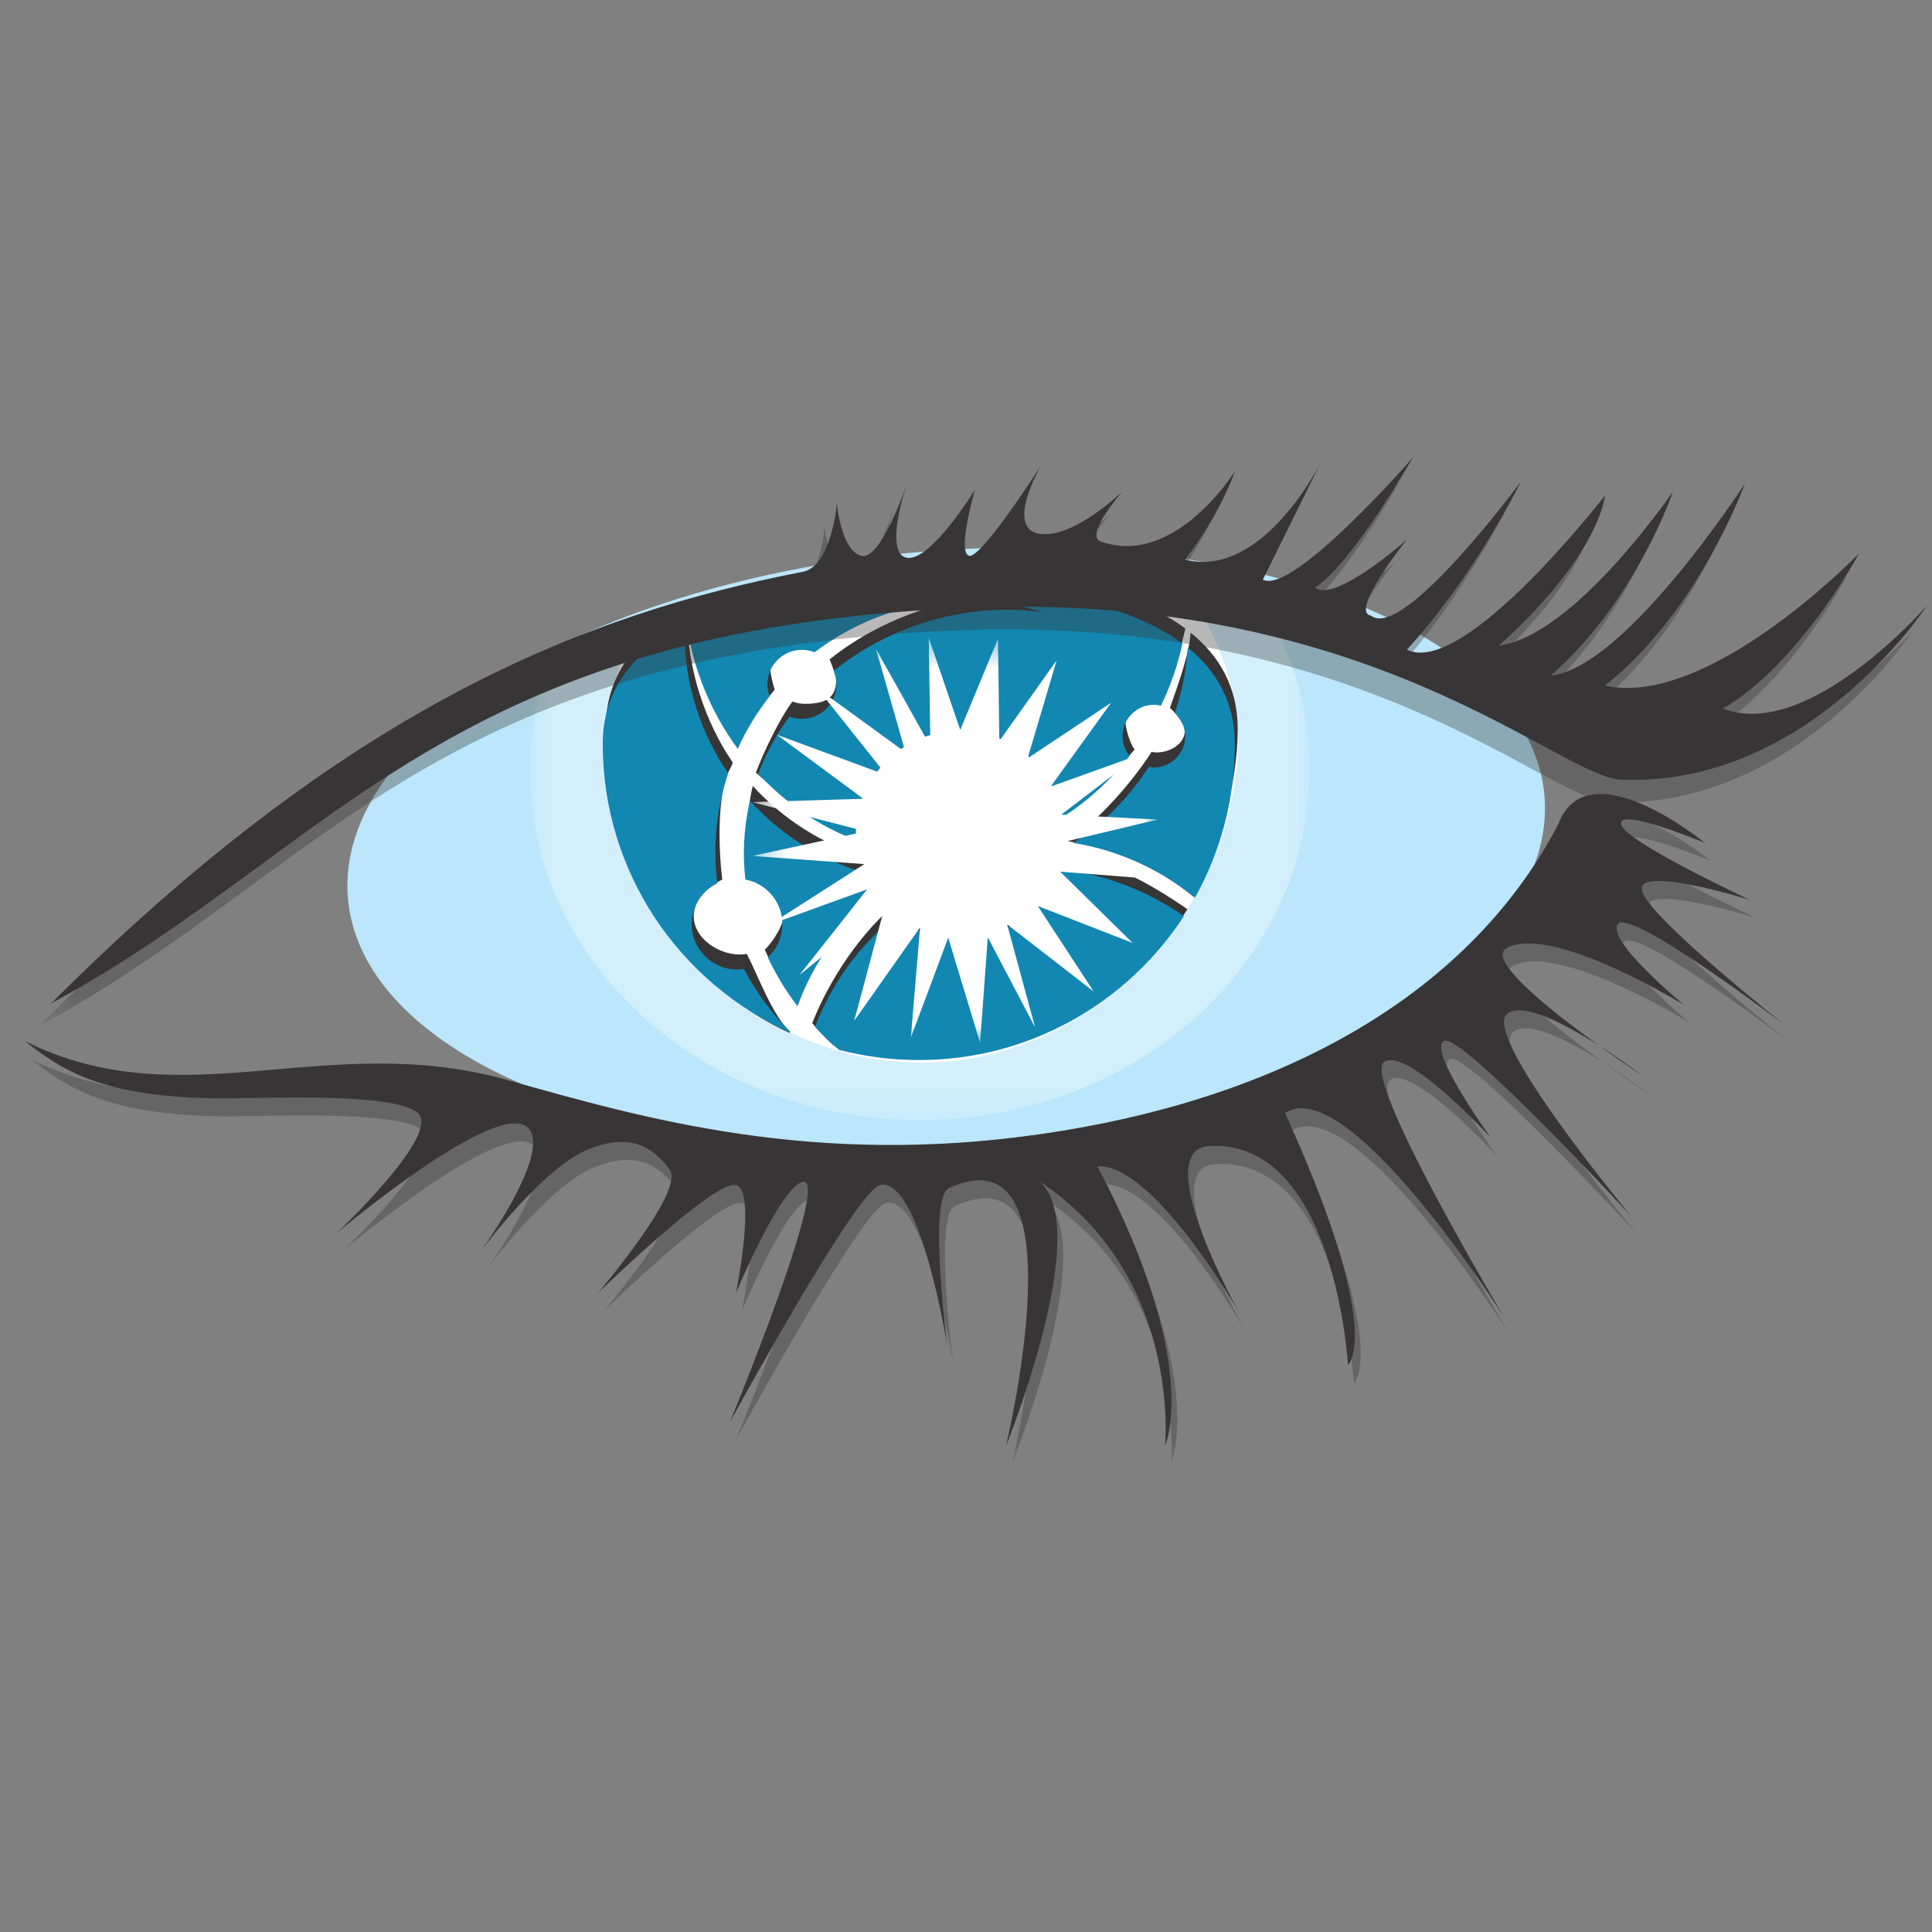
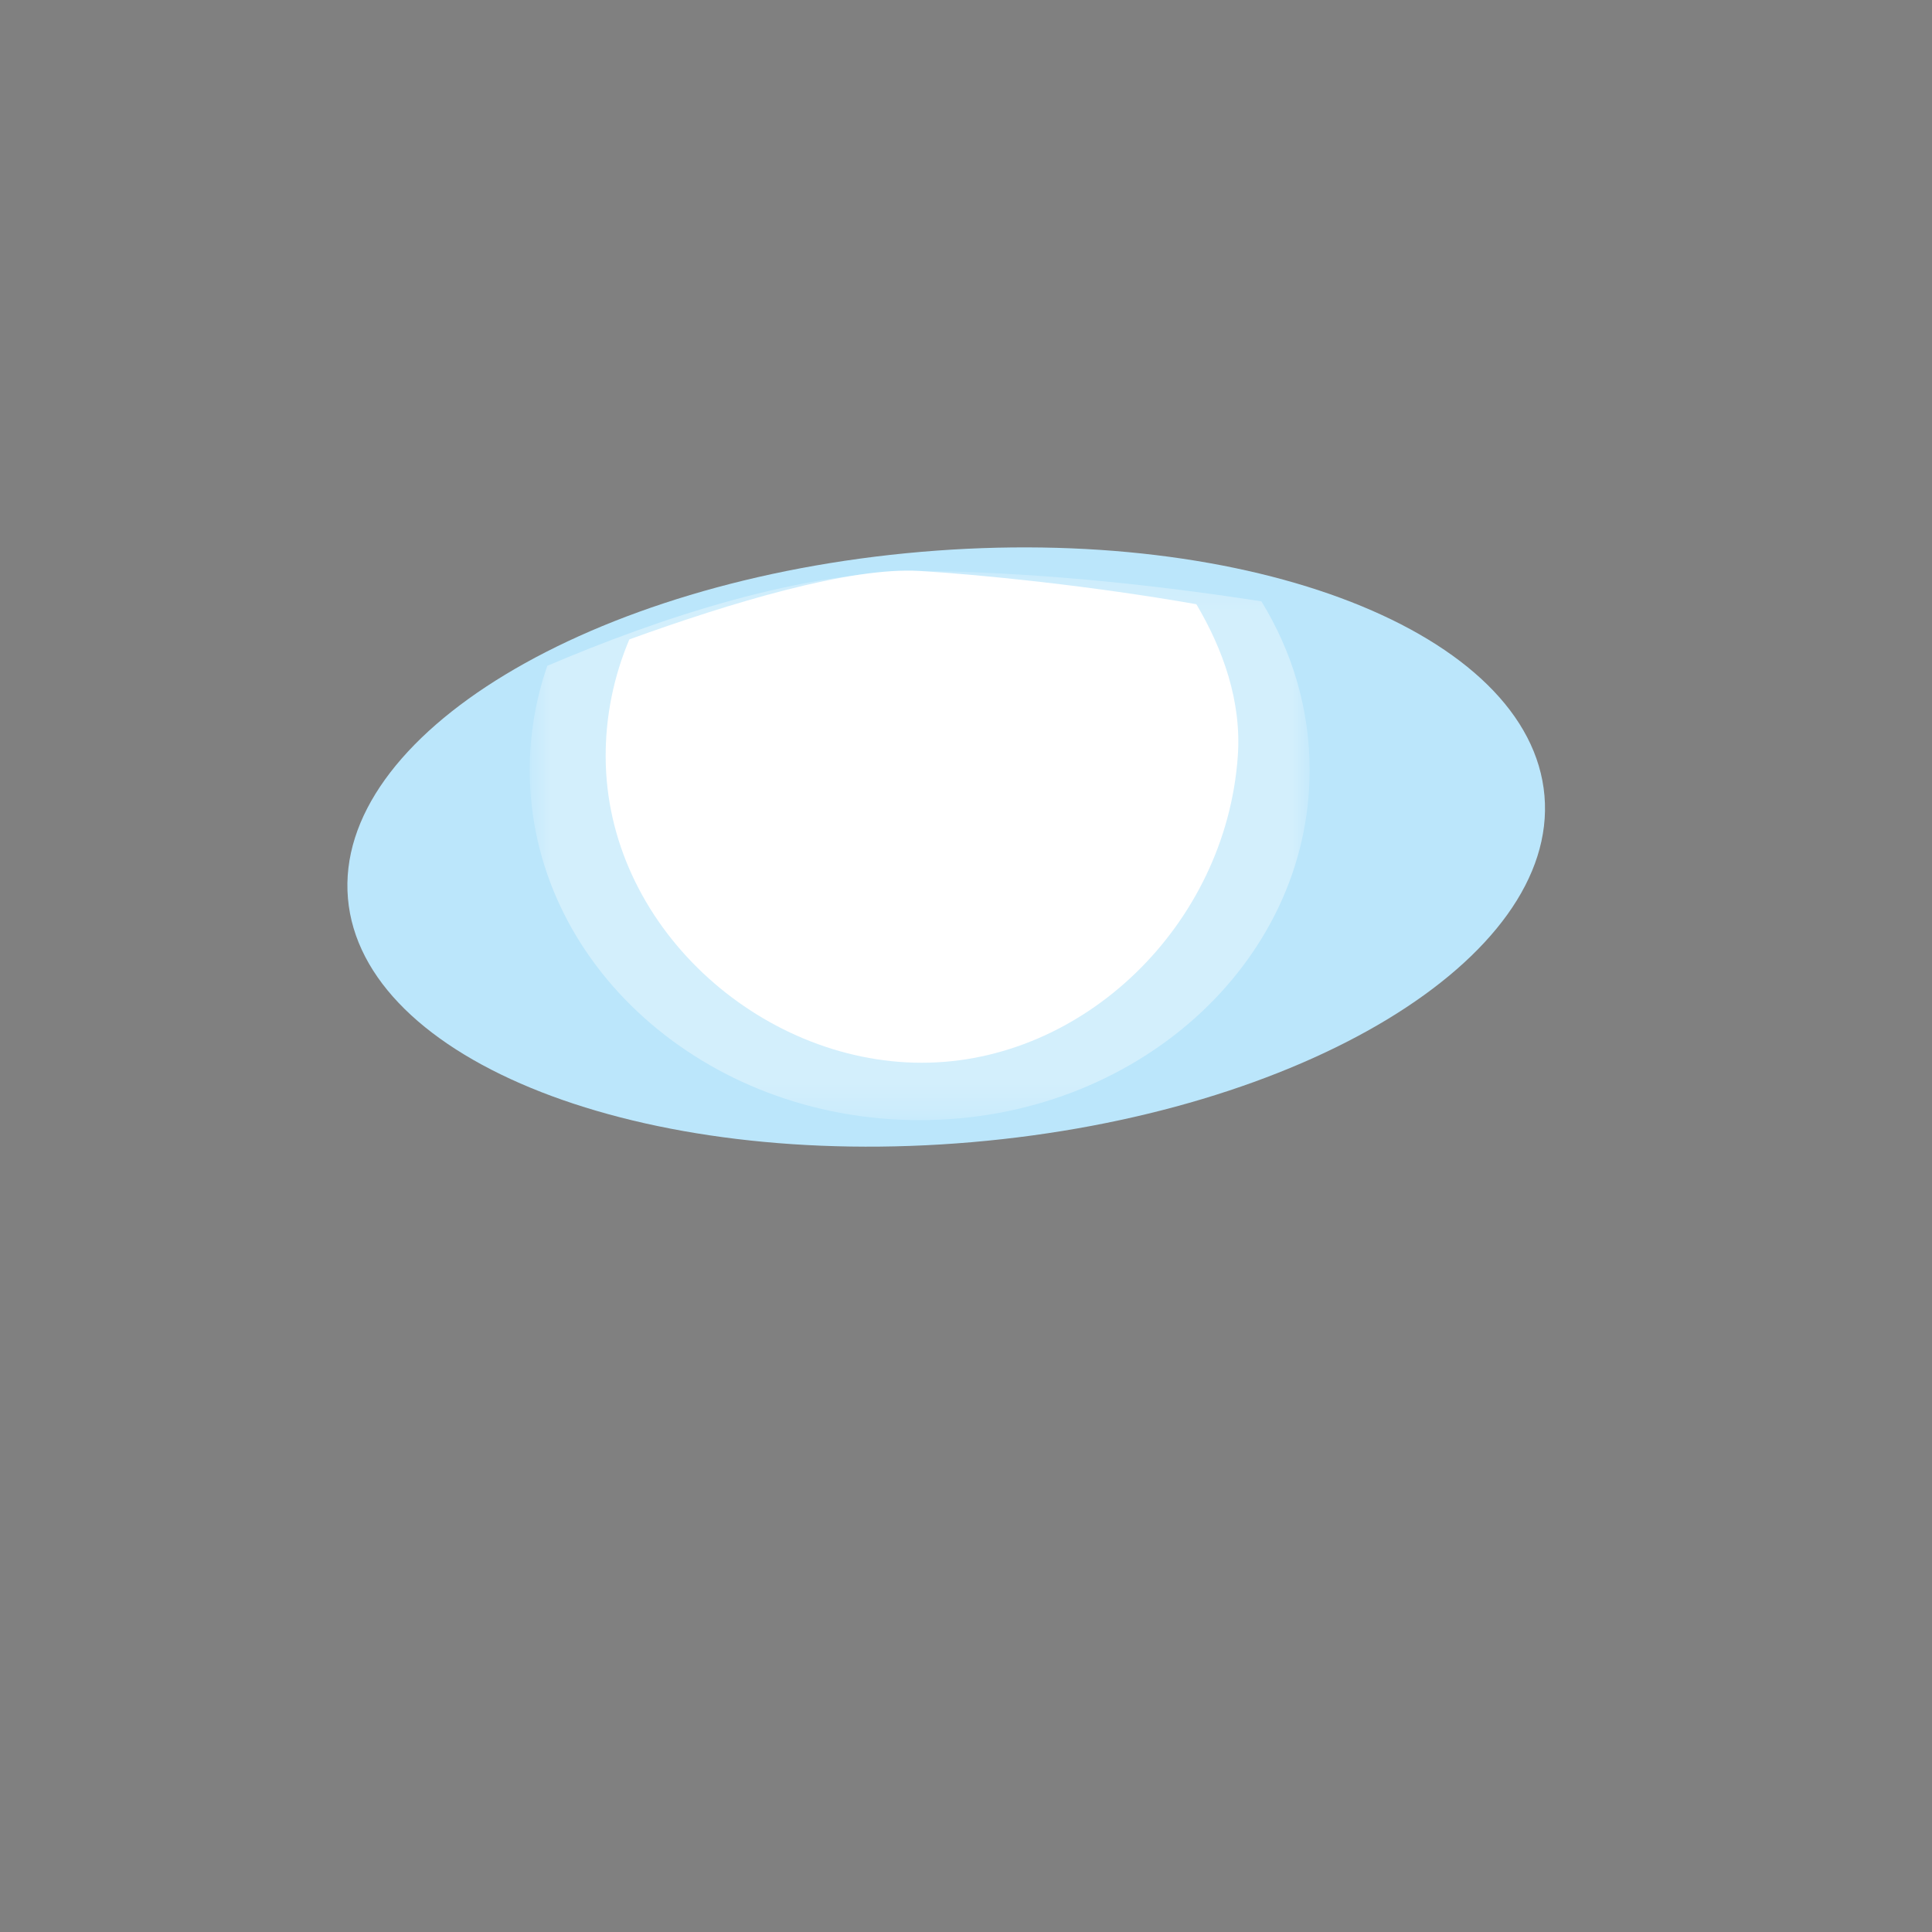
<svg xmlns="http://www.w3.org/2000/svg" width="65" height="65" viewBox="0 0 65 65" fill="none">
  <rect x="0" y="0" width="65" height="65" fill="#808080" stroke="none" />
  <g clip-path="url(#clip0_6950_13237)">
    <mask id="mask0_6950_13237" style="mask-type:luminance" maskUnits="userSpaceOnUse" x="-11" y="-4" width="183" height="236">
      <path d="M-10.711 -3.4H171.172V231.978H-10.711V-3.4Z" fill="white" />
    </mask>
    <g mask="url(#mask0_6950_13237)">
      <path d="M51.962 26.771C52.432 32.255 43.802 37.474 32.686 38.428C21.569 39.381 12.179 35.708 11.706 30.224C11.233 24.741 19.866 19.521 30.982 18.567C42.099 17.613 51.488 21.286 51.962 26.771Z" fill="#BBE6FB" />
    </g>
    <mask id="mask1_6950_13237" style="mask-type:luminance" maskUnits="userSpaceOnUse" x="-11" y="-4" width="183" height="236">
      <path d="M-10.711 -3.4H171.172V231.978H-10.711V-3.4Z" fill="white" />
    </mask>
    <g mask="url(#mask1_6950_13237)">
      <mask id="mask2_6950_13237" style="mask-type:luminance" maskUnits="userSpaceOnUse" x="17" y="19" width="28" height="19">
        <path d="M17.822 19.208H44.065V37.686H17.822V19.208Z" fill="white" />
      </mask>
      <g mask="url(#mask2_6950_13237)">
        <g opacity="0.35">
          <path d="M31.308 19.21C27.067 19.141 22.105 20.825 18.413 22.401C18.022 23.529 17.822 24.714 17.822 25.907C17.822 32.412 23.696 37.686 30.942 37.686C38.188 37.686 44.062 32.412 44.062 25.907C44.062 23.849 43.472 21.915 42.438 20.231C39.484 19.772 35.424 19.28 31.308 19.21" fill="white" />
        </g>
      </g>
    </g>
    <mask id="mask3_6950_13237" style="mask-type:luminance" maskUnits="userSpaceOnUse" x="-11" y="-4" width="183" height="236">
      <path d="M-10.711 -3.4H171.172V231.978H-10.711V-3.4Z" fill="white" />
    </mask>
    <g mask="url(#mask3_6950_13237)">
      <path d="M30.942 19.209C28.594 19.065 24.548 20.29 21.174 21.512C20.648 22.753 20.376 24.087 20.377 25.435C20.377 31.135 25.545 35.755 31.011 35.755C36.442 35.755 41.246 31.127 41.645 25.435C41.775 23.581 41.14 21.835 40.251 20.329C36.753 19.713 33.041 19.336 30.942 19.209Z" fill="white" />
    </g>
    <mask id="mask4_6950_13237" style="mask-type:luminance" maskUnits="userSpaceOnUse" x="-11" y="-4" width="183" height="236">
-       <path d="M-10.711 -3.4H171.172V231.978H-10.711V-3.4Z" fill="white" />
-     </mask>
+       </mask>
    <g mask="url(#mask4_6950_13237)">
      <path d="M24.918 24.687C25.206 24.049 25.642 23.737 26.065 23.202C26.018 23.075 25.915 22.661 25.915 22.518C25.915 22.21 26.038 21.915 26.255 21.697C26.473 21.48 26.768 21.357 27.076 21.357C27.222 21.357 27.367 21.385 27.504 21.44C29.425 19.975 31.954 19.337 34.497 19.905C34.727 19.958 34.955 20.02 35.18 20.09C32.668 19.742 29.837 20.632 27.91 22.186C27.969 22.325 28.132 22.722 28.132 22.882C28.132 23.523 27.717 23.679 27.076 23.679C26.934 23.679 26.793 23.653 26.66 23.602C26.225 24.186 25.692 25.296 25.431 25.995C26.496 26.948 27.459 27.293 28.713 27.762C28.71 27.702 28.756 27.646 28.756 27.586C28.756 25.653 30.457 24.082 32.39 24.082C34.123 24.082 35.557 25.342 35.837 26.994C36.701 26.444 37.537 26.023 38.173 25.211C38.025 25.033 37.864 24.517 37.864 24.264C37.864 23.682 38.336 23.211 38.918 23.211C39 23.211 39.079 23.223 39.156 23.24C39.48 22.576 39.721 21.872 39.88 21.145C36.857 18.907 31.009 19.213 31.009 19.213C31.009 19.213 26.356 18.97 23.206 20.506C23.416 22.021 24.022 23.469 24.916 24.69M39.361 23.815C39.531 23.965 39.674 24.143 39.782 24.341C40.065 24.847 39.498 25.315 38.916 25.315C38.858 25.314 38.801 25.308 38.743 25.297C38.088 26.321 36.941 27.635 35.921 28.299C37.484 28.555 38.959 29.181 40.132 30.149C40.986 28.618 41.642 26.404 41.642 24.53C41.642 23.103 41.011 22.053 40.058 21.285C40.008 22.05 39.6 23.121 39.361 23.818M26.672 33.511C27.192 32.073 28.474 30.958 29.686 29.977C29.509 29.734 29.243 29.133 29.132 28.848C27.654 28.398 26.345 27.557 25.328 26.443L25.303 26.539C25.118 27.376 25.074 28.238 25.173 29.09C25.522 29.155 25.838 29.341 26.065 29.615C26.292 29.888 26.416 30.233 26.416 30.588C26.416 31.034 26.029 31.672 25.728 31.951C26.055 32.657 26.278 32.998 26.669 33.511M26.58 34.719C25.956 34.1 25.529 32.868 25.125 32.094C25.049 32.107 24.971 32.113 24.894 32.114C24.051 32.114 23.168 31.407 23.368 30.588C23.478 30.135 23.791 29.839 24.3 29.592C24.181 28.653 24.152 27.305 24.37 26.329C24.43 26.05 24.565 25.919 24.653 25.654C23.723 24.293 23.122 22.504 23.122 20.735C23.122 20.67 23.125 20.606 23.127 20.541C21.555 21.33 20.377 22.571 20.377 24.526C20.377 28.85 22.867 33.091 26.572 34.753L26.58 34.718M35.69 28.745C35.215 30.106 33.917 31.084 32.391 31.084C31.608 31.085 30.847 30.821 30.232 30.335C29.005 31.291 27.893 32.969 27.327 34.424C27.581 34.698 27.758 34.922 28.042 35.167C28.9 35.391 30.082 35.167 31.011 35.167C34.746 35.167 38.055 33.505 39.952 30.591C38.691 29.717 37.203 28.886 35.69 28.748" fill="#373535" />
    </g>
    <mask id="mask5_6950_13237" style="mask-type:luminance" maskUnits="userSpaceOnUse" x="-11" y="-4" width="183" height="236">
-       <path d="M-10.711 -3.4H171.172V231.978H-10.711V-3.4Z" fill="white" />
-     </mask>
+       </mask>
    <g mask="url(#mask5_6950_13237)">
      <path d="M24.821 25.192C25.105 24.563 25.464 23.971 25.892 23.43C25.827 23.254 25.805 23.065 25.828 22.88C25.852 22.694 25.92 22.516 26.026 22.362C26.133 22.209 26.275 22.083 26.441 21.996C26.607 21.909 26.791 21.863 26.979 21.863C27.125 21.863 27.27 21.891 27.407 21.945C29.328 20.481 31.857 19.843 34.4 20.411C34.63 20.463 34.858 20.525 35.083 20.596C32.571 20.248 29.975 21.018 28.049 22.572C28.108 22.711 28.14 22.863 28.14 23.023C28.14 23.331 28.017 23.626 27.8 23.844C27.582 24.061 27.287 24.184 26.979 24.184C26.837 24.184 26.696 24.158 26.563 24.107C26.128 24.691 25.773 25.336 25.511 26.032C26.426 27.018 27.549 27.798 28.802 28.267C28.8 28.207 28.794 28.148 28.794 28.087C28.794 26.154 30.36 24.587 32.293 24.587C34.025 24.587 35.459 25.847 35.739 27.499C36.604 26.949 37.371 26.243 38.008 25.428C37.853 25.242 37.768 25.008 37.767 24.766C37.767 24.184 38.239 23.713 38.821 23.713C38.903 23.713 38.982 23.724 39.059 23.742C39.383 23.078 39.624 22.373 39.783 21.647C36.76 19.409 30.912 19.715 30.912 19.715C30.912 19.715 26.259 19.472 23.109 21.008C23.319 22.523 23.925 23.971 24.819 25.192M39.523 23.988C39.737 24.18 39.874 24.456 39.874 24.766C39.874 25.348 39.402 25.82 38.82 25.82C38.762 25.819 38.704 25.813 38.647 25.802C37.991 26.826 37.124 27.699 36.103 28.36C37.61 28.597 39.026 29.233 40.203 30.203C41.057 28.673 41.545 26.909 41.545 25.032C41.545 23.605 40.914 22.555 39.962 21.786C39.914 22.536 39.766 23.276 39.523 23.988ZM26.831 33.854C27.352 32.416 28.258 31.124 29.47 30.144C29.291 29.899 29.145 29.633 29.035 29.35C27.575 28.905 26.261 28.074 25.234 26.945L25.209 27.041C25.023 27.878 24.979 28.741 25.078 29.592C25.786 29.724 26.322 30.344 26.322 31.091C26.322 31.301 26.279 31.509 26.194 31.702C26.11 31.895 25.986 32.068 25.831 32.21C26.106 32.791 26.441 33.342 26.831 33.854M26.575 34.699C25.951 34.081 25.432 33.371 25.029 32.597C24.952 32.61 24.875 32.616 24.797 32.617C23.954 32.617 23.271 31.933 23.271 31.091C23.271 30.805 23.352 30.524 23.504 30.281C23.656 30.039 23.874 29.844 24.132 29.719C24.013 28.756 24.061 27.779 24.274 26.832C24.333 26.553 24.412 26.281 24.5 26.015C23.569 24.654 23.025 23.009 23.025 21.237C23.025 21.172 23.028 21.108 23.029 21.045C21.458 21.832 20.279 23.075 20.279 25.029C20.279 29.353 22.861 33.071 26.566 34.733L26.575 34.698M35.594 29.244C35.119 30.606 33.821 31.584 32.295 31.584C31.512 31.584 30.751 31.321 30.136 30.835C28.909 31.79 27.983 33.092 27.418 34.548C27.672 34.822 27.943 35.079 28.227 35.321C29.086 35.544 29.986 35.664 30.915 35.664C34.65 35.664 37.934 33.732 39.832 30.821C38.57 29.948 37.107 29.383 35.594 29.245" fill="#1287B1" />
    </g>
    <mask id="mask6_6950_13237" style="mask-type:luminance" maskUnits="userSpaceOnUse" x="-11" y="-4" width="183" height="236">
      <path d="M-10.711 -3.4H171.172V231.978H-10.711V-3.4Z" fill="white" />
    </mask>
    <g mask="url(#mask6_6950_13237)">
      <mask id="mask7_6950_13237" style="mask-type:luminance" maskUnits="userSpaceOnUse" x="25" y="21" width="14" height="15">
        <path d="M25.309 21.452H38.95V35.082H25.309V21.452Z" fill="white" />
      </mask>
      <g mask="url(#mask7_6950_13237)">
        <path d="M35.716 28.345L38.949 27.573L35.704 27.408L38.345 25.389L35.348 26.464L37.385 23.641L34.572 25.514L35.553 22.21L33.621 24.933L33.577 21.491L32.306 24.557L31.246 21.455L31.303 25.109L29.472 21.834L30.463 25.311L27.492 23.151L29.819 26.075L26.134 24.719L29.045 26.873L25.312 26.987L29.128 27.972L25.309 28.798L29.079 29.072L25.899 31.108L29.173 29.921L26.902 32.797L29.772 30.479L28.739 34.343L30.955 31.201L30.644 34.912L31.902 31.547L32.973 35.083L33.234 31.537L34.823 34.562L33.884 31.101L36.794 33.356L34.915 30.481L38.108 31.726L35.667 29.326L38.941 29.584L35.716 28.345Z" fill="white" />
      </g>
    </g>
    <mask id="mask8_6950_13237" style="mask-type:luminance" maskUnits="userSpaceOnUse" x="-11" y="-4" width="183" height="236">
-       <path d="M-10.711 -3.4H171.172V231.978H-10.711V-3.4Z" fill="white" />
-     </mask>
+       </mask>
    <g mask="url(#mask8_6950_13237)">
      <mask id="mask9_6950_13237" style="mask-type:luminance" maskUnits="userSpaceOnUse" x="1" y="16" width="64" height="19">
        <path d="M1.297 16.159H64.421V34.531H1.297V16.159Z" fill="white" />
      </mask>
      <g mask="url(#mask9_6950_13237)">
        <g opacity="0.35">
          <path d="M1.298 34.531C11.325 24.504 19.334 21.409 26.602 19.998C27.564 19.811 27.745 17.71 27.745 17.71C27.745 17.71 27.88 19.258 28.553 19.46C29.226 19.662 30.101 17.037 30.101 17.037C30.101 17.037 29.293 19.393 30.101 19.527C30.908 19.662 32.389 17.239 32.389 17.239C32.389 17.239 31.784 19.325 32.188 19.46C32.591 19.594 34.61 16.428 34.61 16.428C34.61 16.428 33.398 18.515 34.542 18.717C35.687 18.919 37.356 17.29 37.356 17.29C37.356 17.29 36.044 18.778 36.629 18.983C39.119 19.858 41.134 16.622 41.134 16.622C41.134 16.622 40.667 18.041 39.456 19.589C42.08 20.262 44.032 16.308 44.032 16.308L42.083 20.261C43.093 20.8 47.131 16.156 47.131 16.156C47.131 16.156 45.044 19.791 43.833 20.53C44.506 21.069 46.929 18.916 46.929 18.916C46.929 18.916 44.977 21.338 45.717 21.473C46.794 22.348 50.764 16.964 50.764 16.964C50.764 16.964 49.217 20.127 46.929 22.617C48.841 23.574 53.591 17.435 53.591 17.435C53.591 17.435 53.456 19.387 50.024 22.482C52.582 22.146 55.879 17.3 55.879 17.3C55.879 17.3 54.668 20.934 51.773 23.491C54.285 23.23 58.301 17.031 58.301 17.031C58.301 17.031 56.754 21.338 53.59 23.828C57.09 24.602 62.137 19.386 62.137 19.386C62.137 19.386 60.152 23.088 57.56 24.602C60.455 25.712 64.425 21.136 64.425 21.136C64.425 21.136 60.455 27.261 54.129 26.991C52.053 26.903 45.778 20.694 32.324 21.203C14.558 21.877 10.789 29.411 1.297 34.528" fill="#373535" />
        </g>
      </g>
      <path d="M1.708 33.77C11.736 23.742 19.744 20.647 27.012 19.237C27.974 19.05 28.156 16.948 28.156 16.948C28.156 16.948 28.291 18.494 28.964 18.698C29.637 18.902 30.512 16.276 30.512 16.276C30.512 16.276 29.704 18.631 30.512 18.766C31.319 18.9 32.8 16.477 32.8 16.477C32.8 16.477 32.194 18.564 32.598 18.698C33.001 18.832 35.02 15.667 35.02 15.667C35.02 15.667 33.809 17.753 34.953 17.955C36.098 18.157 37.767 16.529 37.767 16.529C37.767 16.529 36.455 18.016 37.039 18.221C39.53 19.096 41.544 15.86 41.544 15.86C41.544 15.86 41.077 17.279 39.866 18.827C42.49 19.5 44.443 15.546 44.443 15.546L42.487 19.5C43.497 20.035 47.535 15.395 47.535 15.395C47.535 15.395 45.449 19.029 44.238 19.769C44.911 20.308 47.333 18.154 47.333 18.154C47.333 18.154 45.382 20.577 46.122 20.711C47.199 21.586 51.169 16.203 51.169 16.203C51.169 16.203 49.623 19.366 47.333 21.855C49.246 22.812 53.996 16.674 53.996 16.674C53.996 16.674 53.861 18.625 50.429 21.721C52.986 21.384 56.284 16.539 56.284 16.539C56.284 16.539 55.072 20.173 52.178 22.73C54.689 22.469 58.706 16.27 58.706 16.27C58.706 16.27 57.158 20.577 53.995 23.067C57.495 23.841 62.542 18.625 62.542 18.625C62.542 18.625 60.557 22.326 57.965 23.841C60.859 24.951 64.83 20.375 64.83 20.375C64.83 20.375 60.859 26.499 54.533 26.23C52.458 26.141 46.18 19.929 32.729 20.442C14.962 21.115 11.194 28.652 1.705 33.766" fill="#373535" />
    </g>
    <mask id="mask10_6950_13237" style="mask-type:luminance" maskUnits="userSpaceOnUse" x="-11" y="-4" width="183" height="236">
-       <path d="M-10.711 -3.4H171.172V231.978H-10.711V-3.4Z" fill="white" />
-     </mask>
+       </mask>
    <g mask="url(#mask10_6950_13237)">
      <mask id="mask11_6950_13237" style="mask-type:luminance" maskUnits="userSpaceOnUse" x="1" y="27" width="60" height="23">
        <path d="M1.033 27.317H60.288V49.255H1.033V27.317Z" fill="white" />
      </mask>
      <g mask="url(#mask11_6950_13237)">
        <g opacity="0.35">
          <path d="M1.033 35.628C6.333 38.286 11.178 35.224 17.286 36.945C21.929 38.254 27.582 39.868 35.253 38.757C42.925 37.647 49.487 34.316 52.617 28.36C53.592 25.702 57.562 28.966 57.562 28.966C57.562 28.966 54.669 27.755 54.739 28.327C54.809 28.899 59.08 30.884 59.08 30.884C59.08 30.884 55.21 29.673 55.446 30.581C55.681 31.489 60.29 35.124 60.29 35.124C60.29 35.124 55.075 31.153 54.638 31.691C54.2 32.229 56.858 34.417 56.858 34.417C56.858 34.417 52.45 31.691 50.903 32.495C49.789 33.072 55.479 36.806 55.479 36.806C55.479 36.806 51.778 33.979 50.903 34.72C50.027 35.46 55.075 41.517 55.075 41.517C55.075 41.517 49.351 35.325 48.78 35.628C48.21 35.931 50.361 38.892 50.361 38.892C50.361 38.892 47.538 35.796 46.762 36.335C45.985 36.873 50.799 44.915 50.799 44.915C50.799 44.915 45.584 36.671 43.43 38.05C46.812 45.47 45.55 46.53 45.55 46.53C45.55 46.53 45.119 38.96 40.907 39.161C38.787 39.262 41.916 44.813 41.916 44.813C41.916 44.813 39.033 39.743 37.118 39.844C40.653 46.531 39.393 49.255 39.393 49.255C39.393 49.255 39.977 43.541 35.183 40.361C36.999 41.976 34.042 49.255 34.042 49.255C34.042 49.255 36.644 38.526 32.124 40.577C31.41 40.899 32.074 45.927 32.074 45.927C32.074 45.927 31.165 40.173 29.803 40.476C29.009 40.652 24.756 48.45 24.756 48.45C24.756 48.45 28.239 40.021 27.178 40.375C26.406 40.632 24.958 44.11 24.958 44.11C24.958 44.11 25.664 40.677 24.958 40.476C24.251 40.274 20.314 44.11 20.314 44.11C20.314 44.11 23.241 40.677 22.737 39.971C21.972 38.9 21.072 38.85 20.011 39.264C18.466 39.868 16.378 42.696 16.378 42.696C16.378 42.696 18.457 39.832 18.093 38.76C17.51 37.036 11.532 42.088 11.532 42.088C11.532 42.088 15.065 38.76 14.257 38.05C13.45 37.341 9.065 37.562 7.696 37.558C3.658 37.546 2.259 36.598 1.034 35.628" fill="#373535" />
        </g>
      </g>
      <path d="M0.832 35.022C6.132 37.681 10.977 34.619 17.084 36.34C21.727 37.648 27.381 39.262 35.052 38.151C42.724 37.041 49.288 33.71 52.415 27.754C53.391 25.096 57.361 28.36 57.361 28.36C57.361 28.36 54.468 27.149 54.538 27.721C54.608 28.293 58.878 30.278 58.878 30.278C58.878 30.278 55.009 29.067 55.244 29.975C55.48 30.884 60.09 34.518 60.09 34.518C60.09 34.518 54.874 30.547 54.437 31.086C54 31.624 56.658 33.811 56.658 33.811C56.658 33.811 52.25 31.086 50.702 31.889C49.589 32.467 55.278 36.2 55.278 36.2C55.278 36.2 51.577 33.377 50.702 34.114C49.827 34.851 54.875 40.911 54.875 40.911C54.875 40.911 49.154 34.719 48.582 35.022C48.01 35.325 50.164 38.286 50.164 38.286C50.164 38.286 47.337 35.19 46.563 35.729C45.789 36.267 50.601 44.309 50.601 44.309C50.601 44.309 45.385 36.065 43.232 37.444C46.614 44.864 45.352 45.924 45.352 45.924C45.352 45.924 44.92 38.354 40.708 38.555C38.588 38.656 41.717 44.208 41.717 44.208C41.717 44.208 38.834 39.137 36.919 39.238C40.455 45.928 39.194 48.649 39.194 48.649C39.194 48.649 39.779 42.935 34.984 39.755C36.801 41.37 33.844 48.649 33.844 48.649C33.844 48.649 36.446 37.92 31.926 39.971C31.212 40.294 31.876 45.321 31.876 45.321C31.876 45.321 30.966 39.568 29.605 39.87C28.81 40.046 24.557 47.845 24.557 47.845C24.557 47.845 28.04 39.416 26.98 39.769C26.208 40.026 24.759 43.504 24.759 43.504C24.759 43.504 25.466 40.072 24.759 39.87C24.052 39.668 20.116 43.504 20.116 43.504C20.116 43.504 23.043 40.072 22.538 39.365C21.773 38.294 20.873 38.245 19.812 38.659C18.267 39.262 16.178 42.091 16.178 42.091C16.178 42.091 18.257 39.226 17.894 38.154C17.311 36.43 11.333 41.482 11.333 41.482C11.333 41.482 14.866 38.154 14.058 37.445C13.251 36.736 8.866 36.957 7.497 36.953C3.459 36.94 2.06 35.993 0.835 35.022" fill="#373535" />
    </g>
  </g>
  <defs>
    <clipPath id="clip0_6950_13237">
      <rect width="64" height="64" fill="white" transform="translate(0.832 0.327)" />
    </clipPath>
  </defs>
</svg>